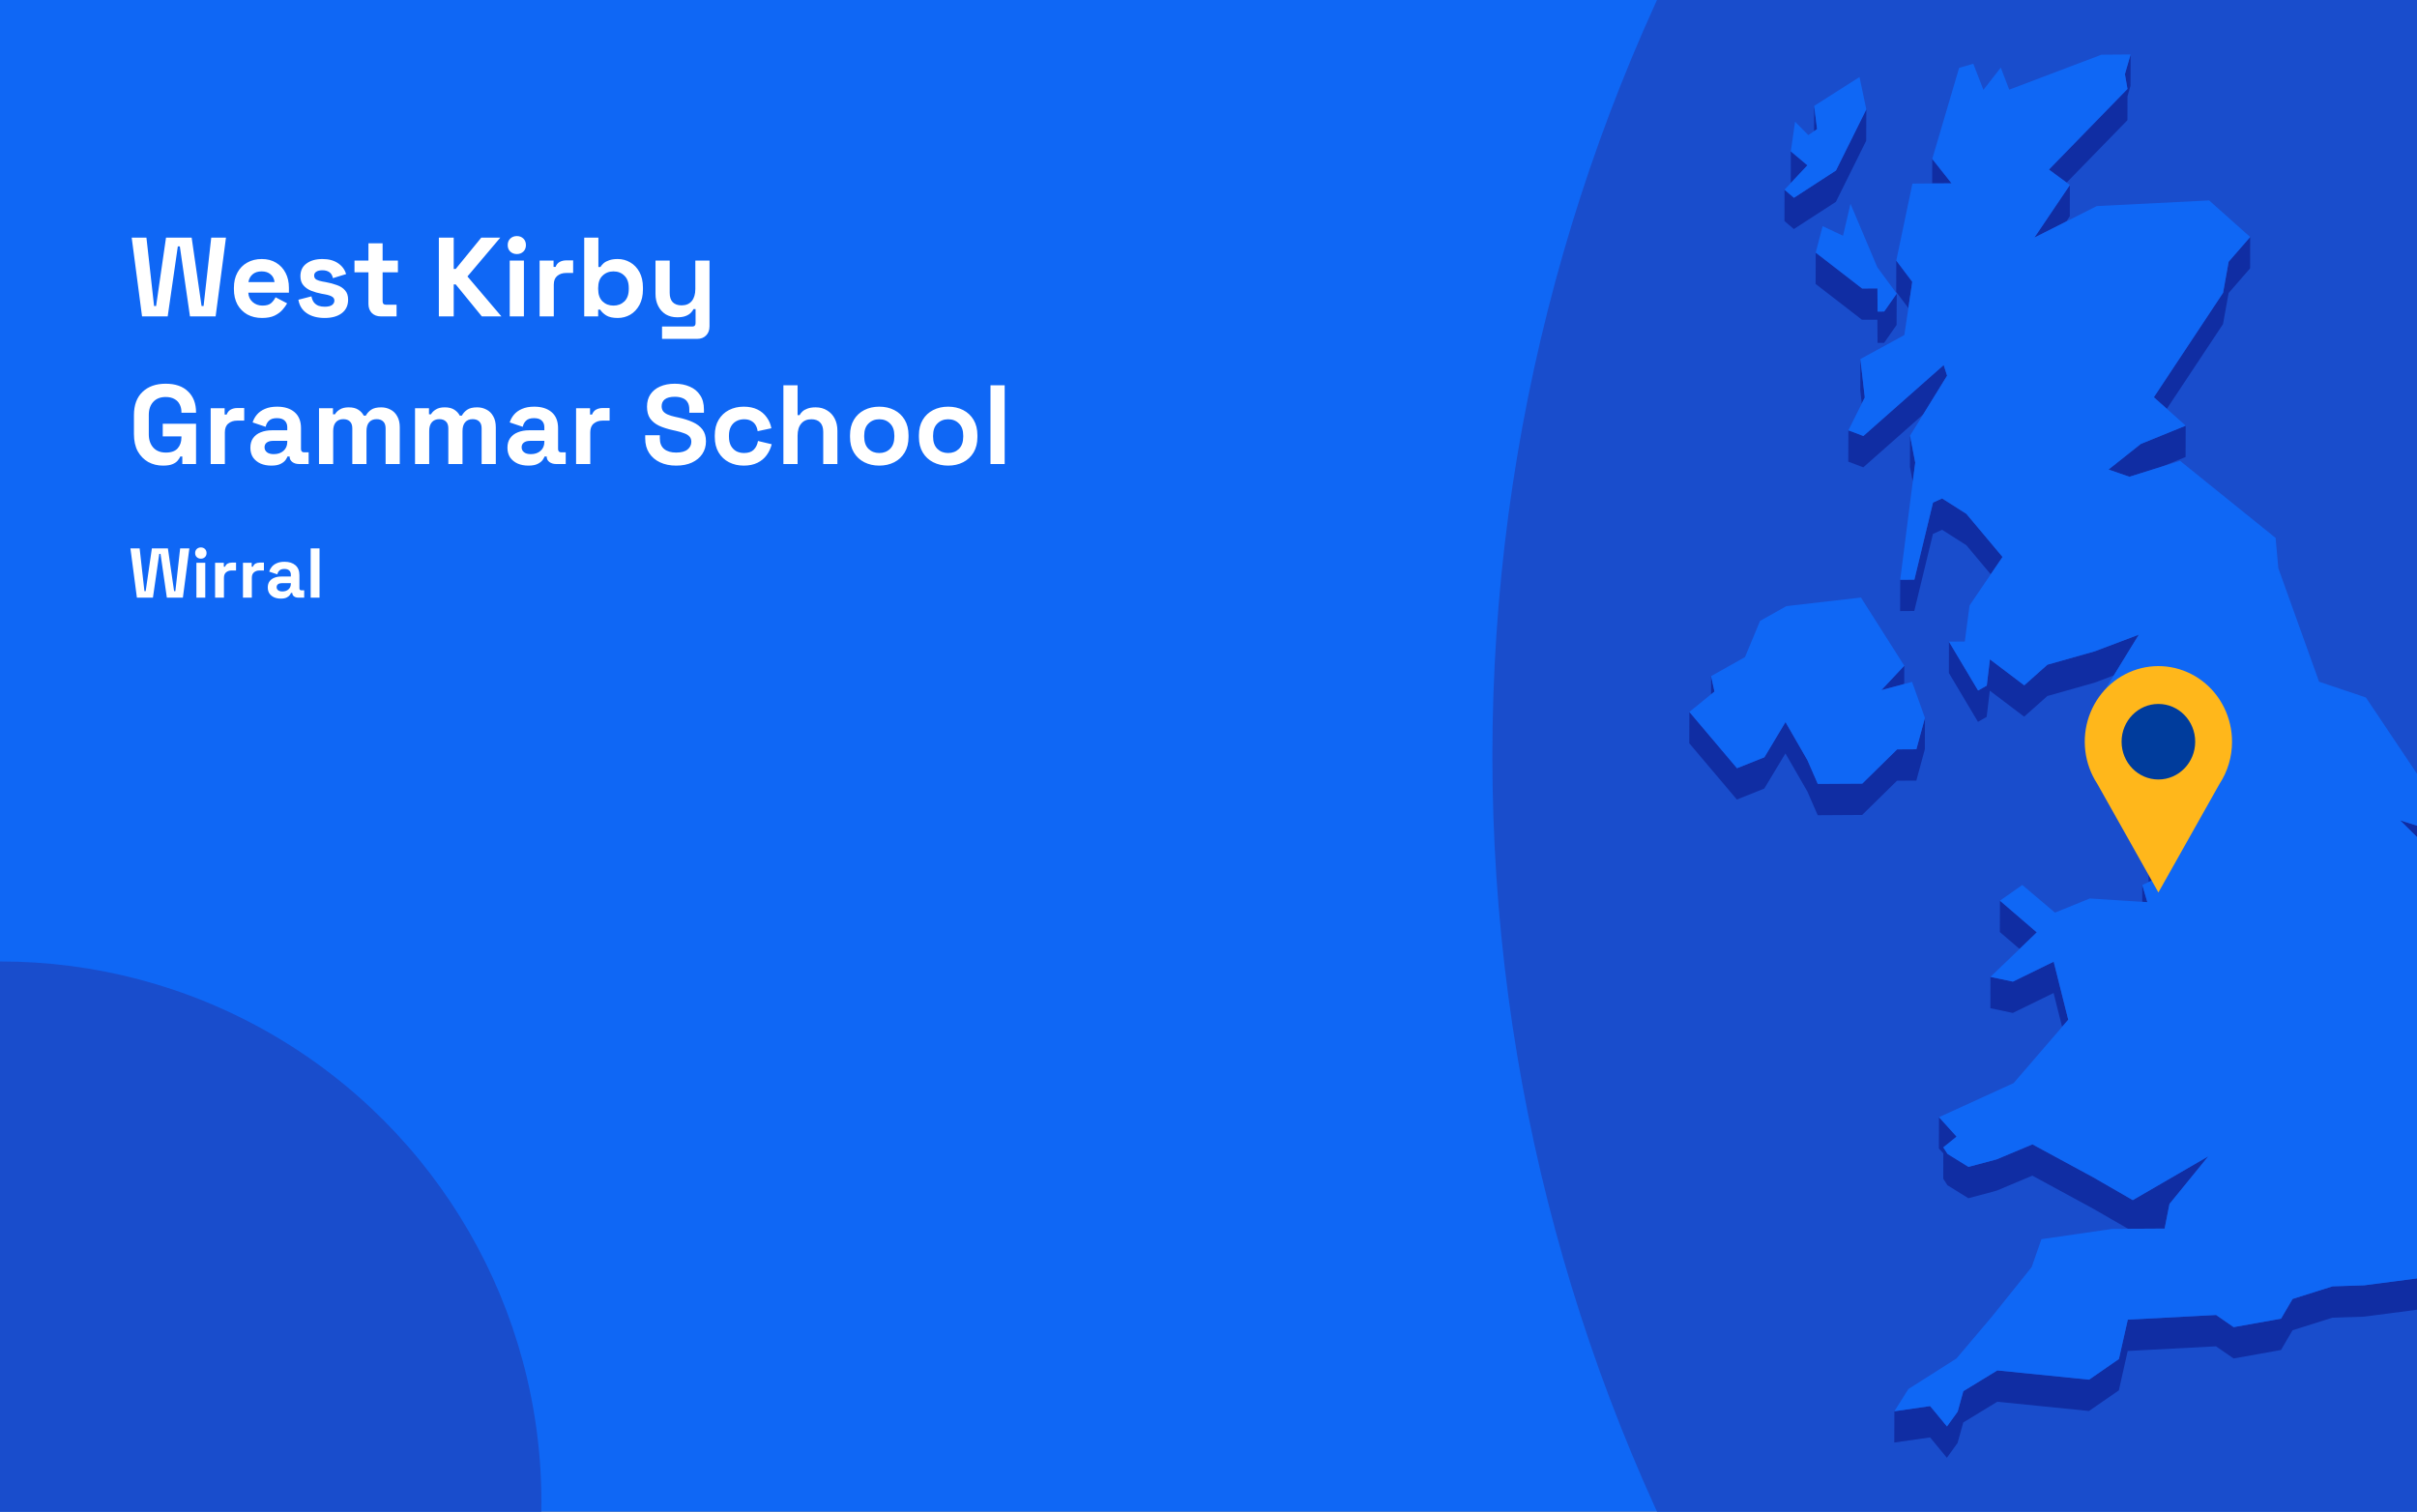
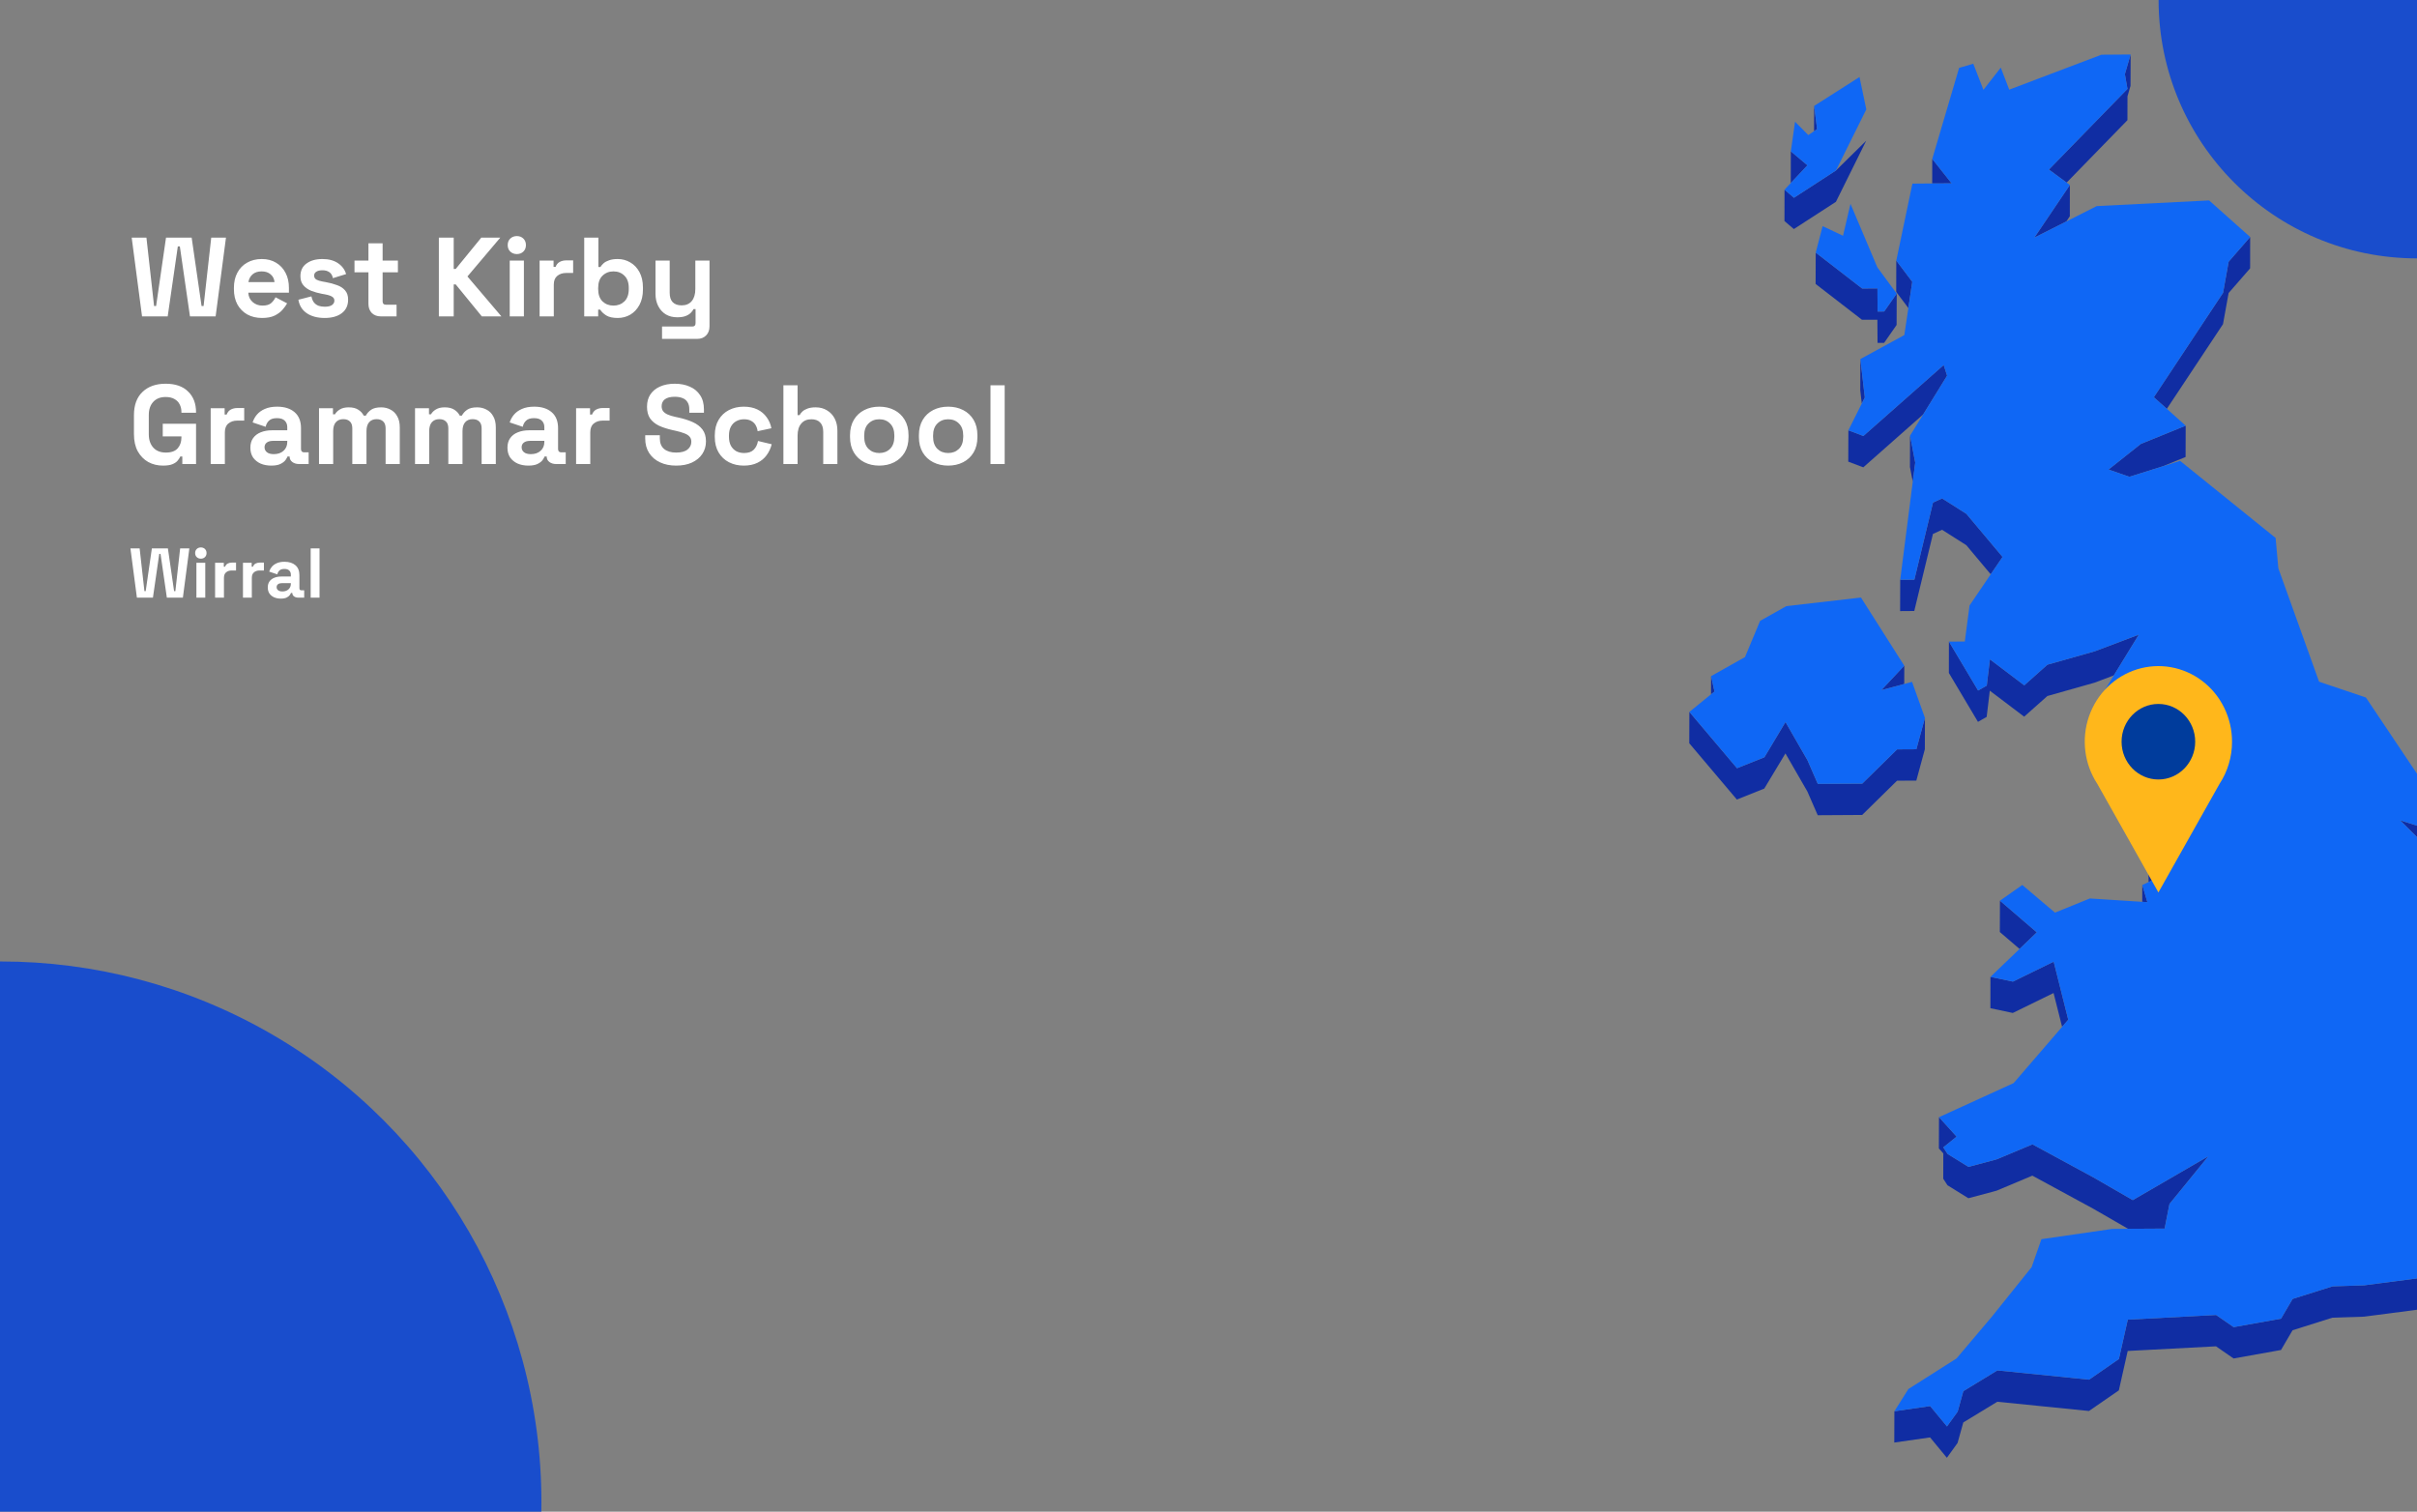
<svg xmlns="http://www.w3.org/2000/svg" width="1375" height="860" viewBox="0 0 1375 860" fill="none">
  <rect x="0" y="0" width="1375" height="860" fill="#808080" stroke="none" />
  <g clip-path="url(#clip0_1669_2040)">
-     <rect width="1375" height="860" fill="#0F67F5" />
-     <circle cx="1883" cy="430" r="1034" fill="#194DCC" />
    <path d="M1032.05 60.262L1031.99 74.616L1033.71 73.448L1032.05 60.262Z" fill="#102DA3" />
    <path d="M1028.21 94.043L1018.78 86.112L1018.75 103.94L1018.84 104.032L1028.21 94.043Z" fill="#102DA3" />
    <path d="M1175.68 103.879L1210.27 68.377L1210.3 54.791L1212.02 48.828L1212.08 31L1208.82 42.189L1210.3 50.58L1165.61 96.472L1175.68 103.879Z" fill="#102DA3" />
    <path d="M1099.23 90.416L1099.2 104.371L1110.22 104.31L1099.23 90.416Z" fill="#102DA3" />
-     <path d="M1044.43 114.822L1061.66 80.058L1061.72 62.23L1044.46 96.994L1020.56 112.517L1015.19 107.937L1015.16 125.765L1020.5 130.314L1044.43 114.822Z" fill="#102DA3" />
+     <path d="M1044.43 114.822L1061.66 80.058L1044.46 96.994L1020.56 112.517L1015.19 107.937L1015.16 125.765L1020.5 130.314L1044.43 114.822Z" fill="#102DA3" />
    <path d="M1177.49 123.057L1177.52 105.26L1157.34 135.168L1175.53 125.977L1177.49 123.057Z" fill="#102DA3" />
    <path d="M1087.86 160.313L1078.77 148.264L1078.74 166.092L1085.65 175.252L1087.86 160.313Z" fill="#102DA3" />
    <path d="M1032.94 143.715L1032.88 161.543L1059.26 181.922L1068.02 181.892L1068.11 195.078L1071.86 195.048L1078.95 184.873L1079.02 167.045L1071.89 177.22L1068.14 177.25L1068.05 164.064L1059.33 164.125L1032.94 143.715Z" fill="#102DA3" />
    <path d="M1264.64 184.412L1267.83 166.707L1280.06 152.66L1280.09 134.832L1267.86 148.879L1264.67 166.584L1225.29 226L1232.69 232.578L1264.64 184.412Z" fill="#102DA3" />
    <path d="M1058.34 204.273L1058.28 222.101L1059.14 229.57L1060.86 226.127L1058.34 204.273Z" fill="#102DA3" />
    <path d="M1051.46 262.64L1060 265.867L1094.07 235.775L1105.71 216.902L1107.67 213.736L1105.74 207.68L1060.06 248.039L1051.52 244.812L1051.46 262.64Z" fill="#102DA3" />
    <path d="M1088.14 274.043L1089.55 263.193L1086.6 247.855L1086.54 265.683L1088.14 274.043Z" fill="#102DA3" />
    <path d="M1211.38 271.25L1217.86 269.221L1230.36 265.286L1243.35 259.999L1243.41 242.172L1217.89 252.561L1199.52 267.131L1211.38 271.25Z" fill="#102DA3" />
    <path d="M1099.66 285.94L1089.06 329.772L1081.01 329.834L1080.95 347.662L1089 347.6L1099.63 303.768L1104.82 301.401L1118.61 310.162L1132.49 326.729L1139.22 316.862L1118.64 292.334L1104.85 283.573L1099.66 285.94Z" fill="#102DA3" />
    <path d="M1130.25 390.048L1125.31 392.845L1108.72 365.027L1108.69 382.855L1125.24 410.673L1130.19 407.845L1131.97 392.937L1151.51 407.722L1164.72 395.98L1191.65 388.357L1202.53 384.239L1216.75 361.062L1191.72 370.53L1164.75 378.153L1151.57 389.894L1132.03 375.109L1130.25 390.048Z" fill="#102DA3" />
    <path d="M1083.29 389.127L1083.32 378.737L1070.29 392.631L1083.29 389.127Z" fill="#102DA3" />
    <path d="M973.41 384.672L973.379 394.999L975.345 393.432L973.41 384.672Z" fill="#102DA3" />
    <path d="M1090.17 444.089L1095.02 426.261L1095.08 408.433L1090.2 426.261L1079.26 426.322L1059.42 445.81L1034.11 445.964L1028.24 432.5L1015.74 410.799L1003.73 430.841L988.154 437.05L961.061 405.021L961 422.849L988.093 454.877L1003.67 448.638L1015.71 428.627L1028.21 450.328L1034.08 463.791L1059.36 463.638L1079.2 444.15L1090.17 444.089Z" fill="#102DA3" />
    <path d="M1389.63 490.683L1396.63 490.345L1396.66 472.517L1385.29 473.04L1365.36 466.677L1385.26 486.38L1389.63 490.683Z" fill="#102DA3" />
    <path d="M1213.04 438.831L1205.85 425.829L1192.39 400.778L1192.33 418.606L1205.79 443.657L1213 456.659L1222.19 458.626L1222.13 476.147L1222.31 501.813L1222.34 501.782L1226.74 499.723L1222.4 489.026L1222.19 458.319L1232.02 442.889L1213.04 438.831Z" fill="#102DA3" />
    <path d="M1221.61 513.247L1218.72 503.503L1218.69 513.062L1221.61 513.247Z" fill="#102DA3" />
    <path d="M1158.69 530.427L1137.75 512.415L1137.68 530.243L1148.9 539.864L1158.69 530.427Z" fill="#102DA3" />
    <path d="M1132.31 573.582L1145.06 576.287L1168.25 564.945L1173.1 584.187L1176.6 580.129L1168.31 547.117L1145.12 558.459L1132.34 555.754L1132.31 573.582Z" fill="#102DA3" />
    <path d="M1107.89 674.311L1119.78 681.688L1135.87 677.384L1156.18 668.839L1190.92 687.712L1210.64 699.085L1213.28 699.055H1215.95L1231.43 698.962L1233.4 688.911L1234.2 684.946L1256.28 657.835L1213.31 682.764L1190.98 669.884L1156.24 651.042L1135.9 659.557L1119.84 663.86L1107.92 656.483L1105.52 652.763L1113.08 646.647L1103.07 635.581L1103 653.378L1105.52 656.175L1105.49 670.591L1107.89 674.311Z" fill="#102DA3" />
    <path d="M1457.57 710.028L1421.24 730.285L1393.71 724.875L1344.93 731.237L1326.93 731.822L1304.23 738.983L1297.66 750.203L1270.69 755.029L1260.71 748.113L1210.48 750.756L1205.42 773.164L1188.46 784.906L1136.27 779.65L1116.92 791.453L1113.69 803.103L1107.61 811.525L1098.03 799.937L1077.69 802.887L1077.63 820.685L1098 817.764L1107.55 829.353L1113.63 820.93L1116.89 809.25L1136.24 797.477L1188.4 802.734L1205.39 790.992L1210.42 768.584L1260.65 765.941L1270.66 772.857L1297.63 768.031L1304.2 756.811L1326.87 749.649L1344.87 749.065L1393.65 742.703L1421.17 748.113L1457.51 727.856L1483.44 705.787L1486.14 685.745L1486.17 667.918L1483.5 687.959L1457.57 710.028Z" fill="#102DA3" />
    <path d="M1044.46 96.994L1061.72 62.229L1057.85 43.818L1032.05 60.262L1033.71 73.449L1031.99 74.617L1028.73 76.861L1021.18 69.238L1018.78 86.113L1028.21 94.043L1018.84 104.033L1015.19 107.937L1020.56 112.517L1044.46 96.994Z" fill="#0F67F5" />
    <path d="M1048.48 134.126L1036.87 128.654L1032.94 143.716L1059.33 164.126L1068.05 164.064L1068.14 177.251L1071.89 177.22L1079.02 167.046L1067.99 152.077L1052.72 115.96L1048.48 134.126Z" fill="#0F67F5" />
    <path d="M1003.73 430.839L1015.74 410.798L1028.24 432.499L1034.11 445.962L1059.42 445.808L1079.26 426.32L1090.2 426.259L1095.08 408.431L1087.74 387.929L1083.29 389.128L1070.29 392.632L1083.32 378.738L1058.68 339.947L1016.23 344.834L1001.3 353.226L992.701 373.82L973.411 384.671L975.346 393.431L973.38 394.998L961.062 405.019L988.155 437.048L1003.73 430.839Z" fill="#0F67F5" />
    <path d="M1452.41 651.873L1453.27 638.349L1461.29 632.263L1473.09 625.193L1469.68 612.652L1483.41 608.81L1494.07 573.83L1489.61 549.178L1454.87 528.922L1424.55 529.137L1409.53 546.934L1402.81 541.924L1395.22 536.33L1410.7 511.524L1389.63 490.684L1385.27 486.381L1365.36 466.678L1385.3 473.041L1396.66 472.518L1345.92 396.811L1319.29 387.835L1296.12 323.286L1294.56 306.042L1240.22 262.179L1230.36 265.284L1217.86 269.218L1211.38 271.247L1199.52 267.128L1217.89 252.558L1243.41 242.169L1232.69 232.579L1225.29 226.001L1264.67 166.585L1267.86 148.88L1280.09 134.832L1256.74 114.023L1192.79 117.25L1175.53 125.98L1157.34 135.17L1177.53 105.263L1175.68 103.879L1165.61 96.472L1210.3 50.58L1208.83 42.189L1212.08 31L1195.49 31.123L1143.03 51.01L1138.21 38.469L1128.35 51.102L1122.57 36.256L1114.52 38.623L1099.23 90.416L1110.22 104.31L1099.2 104.371L1087.95 104.463L1078.77 148.265L1087.86 160.314L1085.65 175.253L1083.35 190.622L1058.34 204.269L1060.86 226.124L1059.14 229.566L1051.52 244.812L1060.06 248.04L1105.74 207.681L1107.67 213.736L1105.71 216.902L1094.07 235.775L1086.6 247.855L1089.55 263.194L1088.14 274.044L1081.01 329.833L1089.06 329.772L1099.66 285.94L1104.85 283.573L1118.64 292.333L1139.22 316.862L1132.49 326.729L1120.45 344.464L1117.75 364.966L1108.72 365.028L1125.31 392.846L1130.25 390.049L1132.03 375.11L1151.57 389.895L1164.75 378.153L1191.72 370.53L1216.75 361.063L1202.53 384.239L1192.39 400.776L1205.85 425.827L1213.03 438.829L1232.02 442.887L1222.19 458.317L1222.4 489.024L1226.73 499.721L1222.34 501.781L1222.31 501.811L1218.72 503.502L1221.6 513.246L1218.69 513.061L1188.89 511.156L1169.05 519.209L1150.46 503.471L1137.75 512.416L1158.7 530.428L1148.9 539.865L1132.34 555.756L1145.12 558.461L1168.31 547.119L1176.6 580.131L1173.1 584.189L1145.52 616.187L1103.07 635.582L1113.08 646.648L1105.52 652.765L1107.92 656.484L1119.84 663.861L1135.9 659.558L1156.24 651.043L1190.98 669.886L1213.31 682.765L1256.28 657.836L1234.2 684.947L1233.4 688.912L1231.43 698.964L1215.95 699.056H1213.28L1210.64 699.087L1201.61 699.148L1161.34 704.988L1155.78 720.88L1133.23 748.974L1113.02 772.857L1085.65 790.255L1077.69 802.888L1098.03 799.937L1107.61 811.526L1113.7 803.103L1116.92 791.454L1136.27 779.651L1188.46 784.907L1205.42 773.165L1210.48 750.757L1260.71 748.114L1270.69 755.03L1297.66 750.204L1304.23 738.984L1326.93 731.822L1344.93 731.238L1393.71 724.876L1421.24 730.286L1457.57 710.029L1483.5 687.96L1486.17 667.919L1453.03 672.806L1449.56 671.085L1431.65 662.232L1452.41 651.873Z" fill="#0F67F5" />
    <g clip-path="url(#clip1_1669_2040)">
      <path d="M1269.77 421.987C1269.78 415.266 1268.25 408.637 1265.31 402.632C1262.37 396.627 1258.1 391.413 1252.84 387.41C1247.57 383.406 1241.47 380.725 1235.02 379.58C1228.56 378.435 1221.94 378.859 1215.67 380.817C1209.41 382.776 1203.68 386.215 1198.94 390.858C1194.2 395.502 1190.6 401.219 1188.4 407.553C1186.21 413.887 1185.5 420.659 1186.32 427.327C1187.14 433.995 1189.47 440.373 1193.13 445.948V445.948L1210.52 476.835L1227.89 507.733L1245.28 476.835L1262.64 445.991C1267.3 438.902 1269.79 430.541 1269.77 421.987V421.987Z" fill="#FFB71B" />
      <path d="M1227.88 443.461C1239.45 443.461 1248.82 433.841 1248.82 421.973C1248.82 410.105 1239.45 400.485 1227.88 400.485C1216.32 400.485 1206.94 410.105 1206.94 421.973C1206.94 433.841 1216.32 443.461 1227.88 443.461Z" fill="#003C9C" />
    </g>
    <path d="M80.808 180L74.92 135.2H83.304L87.656 174.112H88.808L94.44 135.2H109.032L114.664 174.112H115.816L120.168 135.2H128.552L122.664 180H108.072L102.312 140.192H101.16L95.4 180H80.808ZM149.069 180.896C145.912 180.896 143.117 180.235 140.685 178.912C138.296 177.547 136.418 175.648 135.053 173.216C133.73 170.741 133.069 167.84 133.069 164.512V163.744C133.069 160.416 133.73 157.536 135.053 155.104C136.376 152.629 138.232 150.731 140.621 149.408C143.01 148.043 145.784 147.36 148.941 147.36C152.056 147.36 154.765 148.064 157.069 149.472C159.373 150.837 161.165 152.757 162.445 155.232C163.725 157.664 164.365 160.501 164.365 163.744V166.496H141.261C141.346 168.672 142.157 170.443 143.693 171.808C145.229 173.173 147.106 173.856 149.325 173.856C151.586 173.856 153.25 173.365 154.317 172.384C155.384 171.403 156.194 170.315 156.749 169.12L163.341 172.576C162.744 173.685 161.869 174.901 160.717 176.224C159.608 177.504 158.114 178.613 156.237 179.552C154.36 180.448 151.97 180.896 149.069 180.896ZM141.325 160.48H156.173C156.002 158.645 155.256 157.173 153.933 156.064C152.653 154.955 150.968 154.4 148.877 154.4C146.701 154.4 144.973 154.955 143.693 156.064C142.413 157.173 141.624 158.645 141.325 160.48ZM184.727 180.896C180.588 180.896 177.196 180 174.551 178.208C171.905 176.416 170.305 173.856 169.751 170.528L177.175 168.608C177.473 170.101 177.964 171.275 178.647 172.128C179.372 172.981 180.247 173.6 181.271 173.984C182.337 174.325 183.489 174.496 184.727 174.496C186.604 174.496 187.991 174.176 188.887 173.536C189.783 172.853 190.231 172.021 190.231 171.04C190.231 170.059 189.804 169.312 188.951 168.8C188.097 168.245 186.732 167.797 184.855 167.456L183.062 167.136C180.844 166.709 178.817 166.133 176.983 165.408C175.148 164.64 173.676 163.595 172.567 162.272C171.457 160.949 170.903 159.243 170.903 157.152C170.903 153.995 172.055 151.584 174.359 149.92C176.663 148.213 179.692 147.36 183.447 147.36C186.988 147.36 189.932 148.149 192.279 149.728C194.625 151.307 196.161 153.376 196.887 155.936L189.399 158.24C189.057 156.619 188.353 155.467 187.287 154.784C186.263 154.101 184.983 153.76 183.447 153.76C181.911 153.76 180.737 154.037 179.927 154.592C179.116 155.104 178.711 155.829 178.711 156.768C178.711 157.792 179.137 158.56 179.991 159.072C180.844 159.541 181.996 159.904 183.447 160.16L185.239 160.48C187.628 160.907 189.783 161.483 191.703 162.208C193.665 162.891 195.201 163.893 196.311 165.216C197.463 166.496 198.039 168.245 198.039 170.464C198.039 173.792 196.823 176.373 194.391 178.208C192.001 180 188.78 180.896 184.727 180.896ZM216.64 180C214.549 180 212.843 179.36 211.52 178.08C210.24 176.757 209.6 175.008 209.6 172.832V154.912H201.664V148.256H209.6V138.4H217.664V148.256H226.368V154.912H217.664V171.424C217.664 172.704 218.261 173.344 219.456 173.344H225.6V180H216.64ZM249.661 180V135.2H258.11V152.992H259.262L273.79 135.2H284.606L265.918 157.28L285.246 180H274.11L259.262 161.824H258.11V180H249.661ZM289.98 180V148.256H298.044V180H289.98ZM294.012 144.544C292.561 144.544 291.324 144.075 290.3 143.136C289.319 142.197 288.828 140.96 288.828 139.424C288.828 137.888 289.319 136.651 290.3 135.712C291.324 134.773 292.561 134.304 294.012 134.304C295.505 134.304 296.743 134.773 297.724 135.712C298.705 136.651 299.196 137.888 299.196 139.424C299.196 140.96 298.705 142.197 297.724 143.136C296.743 144.075 295.505 144.544 294.012 144.544ZM306.98 180V148.256H314.916V151.84H316.068C316.537 150.56 317.305 149.621 318.372 149.024C319.481 148.427 320.761 148.128 322.212 148.128H326.052V155.296H322.084C320.036 155.296 318.351 155.851 317.028 156.96C315.705 158.027 315.044 159.691 315.044 161.952V180H306.98ZM351.427 180.896C348.568 180.896 346.371 180.405 344.835 179.424C343.299 178.443 342.168 177.355 341.443 176.16H340.291V180H332.355V135.2H340.419V151.904H341.571C342.04 151.136 342.659 150.411 343.427 149.728C344.238 149.045 345.283 148.491 346.563 148.064C347.886 147.595 349.507 147.36 351.427 147.36C353.987 147.36 356.355 148 358.531 149.28C360.707 150.517 362.456 152.352 363.779 154.784C365.102 157.216 365.763 160.16 365.763 163.616V164.64C365.763 168.096 365.102 171.04 363.779 173.472C362.456 175.904 360.707 177.76 358.531 179.04C356.355 180.277 353.987 180.896 351.427 180.896ZM348.995 173.856C351.47 173.856 353.539 173.067 355.203 171.488C356.867 169.867 357.699 167.52 357.699 164.448V163.808C357.699 160.736 356.867 158.411 355.203 156.832C353.582 155.211 351.512 154.4 348.995 154.4C346.52 154.4 344.451 155.211 342.787 156.832C341.123 158.411 340.291 160.736 340.291 163.808V164.448C340.291 167.52 341.123 169.867 342.787 171.488C344.451 173.067 346.52 173.856 348.995 173.856ZM376.624 192.8V185.76H393.904C395.098 185.76 395.696 185.12 395.696 183.84V175.84H394.544C394.202 176.565 393.669 177.291 392.944 178.016C392.218 178.741 391.237 179.339 390 179.808C388.762 180.277 387.184 180.512 385.264 180.512C382.789 180.512 380.613 179.957 378.736 178.848C376.901 177.696 375.472 176.117 374.448 174.112C373.424 172.107 372.911 169.803 372.911 167.2V148.256H380.976V166.56C380.976 168.949 381.552 170.741 382.704 171.936C383.898 173.131 385.584 173.728 387.76 173.728C390.234 173.728 392.154 172.917 393.52 171.296C394.885 169.632 395.568 167.328 395.568 164.384V148.256H403.632V185.632C403.632 187.808 402.992 189.536 401.712 190.816C400.432 192.139 398.725 192.8 396.592 192.8H376.624ZM92.712 264.896C89.64 264.896 86.845 264.213 84.328 262.848C81.853 261.44 79.869 259.413 78.376 256.768C76.925 254.08 76.2 250.816 76.2 246.976V236.224C76.2 230.464 77.821 226.048 81.064 222.976C84.307 219.861 88.701 218.304 94.248 218.304C99.752 218.304 103.997 219.776 106.984 222.72C110.013 225.621 111.528 229.568 111.528 234.56V234.816H103.208V234.304C103.208 232.725 102.867 231.296 102.184 230.016C101.544 228.736 100.563 227.733 99.24 227.008C97.917 226.24 96.253 225.856 94.248 225.856C91.261 225.856 88.915 226.773 87.208 228.608C85.501 230.443 84.648 232.939 84.648 236.096V247.104C84.648 250.219 85.501 252.736 87.208 254.656C88.915 256.533 91.304 257.472 94.376 257.472C97.448 257.472 99.688 256.661 101.096 255.04C102.504 253.419 103.208 251.371 103.208 248.896V248.256H92.584V241.088H111.528V264H103.72V259.712H102.568C102.269 260.437 101.779 261.205 101.096 262.016C100.456 262.827 99.475 263.509 98.152 264.064C96.829 264.619 95.016 264.896 92.712 264.896ZM119.855 264V232.256H127.791V235.84H128.943C129.412 234.56 130.18 233.621 131.247 233.024C132.356 232.427 133.636 232.128 135.087 232.128H138.927V239.296H134.959C132.911 239.296 131.226 239.851 129.903 240.96C128.58 242.027 127.919 243.691 127.919 245.952V264H119.855ZM154.336 264.896C152.075 264.896 150.048 264.512 148.256 263.744C146.464 262.933 145.035 261.781 143.968 260.288C142.944 258.752 142.432 256.896 142.432 254.72C142.432 252.544 142.944 250.731 143.968 249.28C145.035 247.787 146.485 246.677 148.32 245.952C150.197 245.184 152.331 244.8 154.72 244.8H163.424V243.008C163.424 241.515 162.955 240.299 162.016 239.36C161.077 238.379 159.584 237.888 157.536 237.888C155.531 237.888 154.037 238.357 153.056 239.296C152.075 240.192 151.435 241.365 151.136 242.816L143.712 240.32C144.224 238.699 145.035 237.227 146.144 235.904C147.296 234.539 148.811 233.451 150.688 232.64C152.608 231.787 154.933 231.36 157.664 231.36C161.845 231.36 165.152 232.405 167.584 234.496C170.016 236.587 171.232 239.616 171.232 243.584V255.424C171.232 256.704 171.829 257.344 173.024 257.344H175.584V264H170.208C168.629 264 167.328 263.616 166.304 262.848C165.28 262.08 164.768 261.056 164.768 259.776V259.712H163.552C163.381 260.224 162.997 260.907 162.4 261.76C161.803 262.571 160.864 263.296 159.584 263.936C158.304 264.576 156.555 264.896 154.336 264.896ZM155.744 258.368C158.005 258.368 159.84 257.749 161.248 256.512C162.699 255.232 163.424 253.547 163.424 251.456V250.816H155.296C153.803 250.816 152.629 251.136 151.776 251.776C150.923 252.416 150.496 253.312 150.496 254.464C150.496 255.616 150.944 256.555 151.84 257.28C152.736 258.005 154.037 258.368 155.744 258.368ZM181.48 264V232.256H189.416V235.712H190.568C191.123 234.645 192.04 233.728 193.32 232.96C194.6 232.149 196.285 231.744 198.376 231.744C200.637 231.744 202.451 232.192 203.816 233.088C205.181 233.941 206.227 235.072 206.952 236.48H208.104C208.829 235.115 209.853 233.984 211.176 233.088C212.499 232.192 214.376 231.744 216.808 231.744C218.771 231.744 220.541 232.171 222.12 233.024C223.741 233.835 225.021 235.093 225.96 236.8C226.941 238.464 227.432 240.576 227.432 243.136V264H219.368V243.712C219.368 241.963 218.92 240.661 218.024 239.808C217.128 238.912 215.869 238.464 214.248 238.464C212.413 238.464 210.984 239.061 209.96 240.256C208.979 241.408 208.488 243.072 208.488 245.248V264H200.424V243.712C200.424 241.963 199.976 240.661 199.08 239.808C198.184 238.912 196.925 238.464 195.304 238.464C193.469 238.464 192.04 239.061 191.016 240.256C190.035 241.408 189.544 243.072 189.544 245.248V264H181.48ZM236.105 264V232.256H244.041V235.712H245.193C245.748 234.645 246.665 233.728 247.945 232.96C249.225 232.149 250.91 231.744 253.001 231.744C255.262 231.744 257.076 232.192 258.441 233.088C259.806 233.941 260.852 235.072 261.577 236.48H262.729C263.454 235.115 264.478 233.984 265.801 233.088C267.124 232.192 269.001 231.744 271.433 231.744C273.396 231.744 275.166 232.171 276.745 233.024C278.366 233.835 279.646 235.093 280.585 236.8C281.566 238.464 282.057 240.576 282.057 243.136V264H273.993V243.712C273.993 241.963 273.545 240.661 272.649 239.808C271.753 238.912 270.494 238.464 268.873 238.464C267.038 238.464 265.609 239.061 264.585 240.256C263.604 241.408 263.113 243.072 263.113 245.248V264H255.049V243.712C255.049 241.963 254.601 240.661 253.705 239.808C252.809 238.912 251.55 238.464 249.929 238.464C248.094 238.464 246.665 239.061 245.641 240.256C244.66 241.408 244.169 243.072 244.169 245.248V264H236.105ZM300.586 264.896C298.325 264.896 296.298 264.512 294.506 263.744C292.714 262.933 291.285 261.781 290.218 260.288C289.194 258.752 288.682 256.896 288.682 254.72C288.682 252.544 289.194 250.731 290.218 249.28C291.285 247.787 292.735 246.677 294.57 245.952C296.447 245.184 298.581 244.8 300.97 244.8H309.674V243.008C309.674 241.515 309.205 240.299 308.266 239.36C307.327 238.379 305.834 237.888 303.786 237.888C301.781 237.888 300.287 238.357 299.306 239.296C298.325 240.192 297.685 241.365 297.386 242.816L289.962 240.32C290.474 238.699 291.285 237.227 292.394 235.904C293.546 234.539 295.061 233.451 296.938 232.64C298.858 231.787 301.183 231.36 303.914 231.36C308.095 231.36 311.402 232.405 313.834 234.496C316.266 236.587 317.482 239.616 317.482 243.584V255.424C317.482 256.704 318.079 257.344 319.274 257.344H321.834V264H316.458C314.879 264 313.578 263.616 312.554 262.848C311.53 262.08 311.018 261.056 311.018 259.776V259.712H309.802C309.631 260.224 309.247 260.907 308.65 261.76C308.053 262.571 307.114 263.296 305.834 263.936C304.554 264.576 302.805 264.896 300.586 264.896ZM301.994 258.368C304.255 258.368 306.09 257.749 307.498 256.512C308.949 255.232 309.674 253.547 309.674 251.456V250.816H301.546C300.053 250.816 298.879 251.136 298.026 251.776C297.173 252.416 296.746 253.312 296.746 254.464C296.746 255.616 297.194 256.555 298.09 257.28C298.986 258.005 300.287 258.368 301.994 258.368ZM327.73 264V232.256H335.666V235.84H336.818C337.287 234.56 338.055 233.621 339.122 233.024C340.231 232.427 341.511 232.128 342.962 232.128H346.802V239.296H342.834C340.786 239.296 339.101 239.851 337.778 240.96C336.455 242.027 335.794 243.691 335.794 245.952V264H327.73ZM384.651 264.896C381.195 264.896 378.144 264.277 375.499 263.04C372.854 261.803 370.784 260.032 369.291 257.728C367.798 255.424 367.051 252.651 367.051 249.408V247.616H375.371V249.408C375.371 252.096 376.203 254.123 377.867 255.488C379.531 256.811 381.792 257.472 384.651 257.472C387.552 257.472 389.707 256.896 391.115 255.744C392.566 254.592 393.291 253.12 393.291 251.328C393.291 250.091 392.928 249.088 392.203 248.32C391.52 247.552 390.496 246.933 389.131 246.464C387.808 245.952 386.187 245.483 384.267 245.056L382.795 244.736C379.723 244.053 377.078 243.2 374.859 242.176C372.683 241.109 370.998 239.723 369.803 238.016C368.651 236.309 368.075 234.091 368.075 231.36C368.075 228.629 368.715 226.304 369.995 224.384C371.318 222.421 373.152 220.928 375.499 219.904C377.888 218.837 380.683 218.304 383.883 218.304C387.083 218.304 389.92 218.859 392.395 219.968C394.912 221.035 396.875 222.656 398.283 224.832C399.734 226.965 400.459 229.653 400.459 232.896V234.816H392.139V232.896C392.139 231.189 391.798 229.824 391.115 228.8C390.475 227.733 389.536 226.965 388.299 226.496C387.062 225.984 385.59 225.728 383.883 225.728C381.323 225.728 379.424 226.219 378.187 227.2C376.992 228.139 376.395 229.44 376.395 231.104C376.395 232.213 376.672 233.152 377.227 233.92C377.824 234.688 378.699 235.328 379.851 235.84C381.003 236.352 382.475 236.8 384.267 237.184L385.739 237.504C388.939 238.187 391.712 239.061 394.059 240.128C396.448 241.195 398.304 242.603 399.627 244.352C400.95 246.101 401.611 248.341 401.611 251.072C401.611 253.803 400.907 256.213 399.499 258.304C398.134 260.352 396.171 261.973 393.611 263.168C391.094 264.32 388.107 264.896 384.651 264.896ZM423.08 264.896C420.008 264.896 417.213 264.256 414.696 262.976C412.221 261.696 410.258 259.84 408.808 257.408C407.357 254.976 406.632 252.032 406.632 248.576V247.68C406.632 244.224 407.357 241.28 408.808 238.848C410.258 236.416 412.221 234.56 414.696 233.28C417.213 232 420.008 231.36 423.08 231.36C426.109 231.36 428.712 231.893 430.888 232.96C433.064 234.027 434.813 235.499 436.136 237.376C437.501 239.211 438.397 241.301 438.824 243.648L431.016 245.312C430.845 244.032 430.461 242.88 429.864 241.856C429.266 240.832 428.413 240.021 427.304 239.424C426.237 238.827 424.893 238.528 423.272 238.528C421.65 238.528 420.178 238.891 418.856 239.616C417.576 240.299 416.552 241.344 415.784 242.752C415.058 244.117 414.696 245.803 414.696 247.808V248.448C414.696 250.453 415.058 252.16 415.784 253.568C416.552 254.933 417.576 255.979 418.856 256.704C420.178 257.387 421.65 257.728 423.272 257.728C425.704 257.728 427.538 257.109 428.776 255.872C430.056 254.592 430.866 252.928 431.208 250.88L439.016 252.736C438.461 254.997 437.501 257.067 436.136 258.944C434.813 260.779 433.064 262.229 430.888 263.296C428.712 264.363 426.109 264.896 423.08 264.896ZM445.668 264V219.2H453.732V236.16H454.884C455.225 235.477 455.758 234.795 456.484 234.112C457.209 233.429 458.169 232.875 459.364 232.448C460.601 231.979 462.158 231.744 464.036 231.744C466.51 231.744 468.665 232.32 470.5 233.472C472.377 234.581 473.828 236.139 474.852 238.144C475.876 240.107 476.388 242.411 476.388 245.056V264H468.324V245.696C468.324 243.307 467.726 241.515 466.532 240.32C465.38 239.125 463.716 238.528 461.54 238.528C459.065 238.528 457.145 239.36 455.78 241.024C454.414 242.645 453.732 244.928 453.732 247.872V264H445.668ZM500.209 264.896C497.052 264.896 494.214 264.256 491.697 262.976C489.18 261.696 487.196 259.84 485.745 257.408C484.294 254.976 483.569 252.053 483.569 248.64V247.616C483.569 244.203 484.294 241.28 485.745 238.848C487.196 236.416 489.18 234.56 491.697 233.28C494.214 232 497.052 231.36 500.209 231.36C503.366 231.36 506.204 232 508.721 233.28C511.238 234.56 513.222 236.416 514.673 238.848C516.124 241.28 516.849 244.203 516.849 247.616V248.64C516.849 252.053 516.124 254.976 514.673 257.408C513.222 259.84 511.238 261.696 508.721 262.976C506.204 264.256 503.366 264.896 500.209 264.896ZM500.209 257.728C502.684 257.728 504.732 256.939 506.353 255.36C507.974 253.739 508.785 251.435 508.785 248.448V247.808C508.785 244.821 507.974 242.539 506.353 240.96C504.774 239.339 502.726 238.528 500.209 238.528C497.734 238.528 495.686 239.339 494.065 240.96C492.444 242.539 491.633 244.821 491.633 247.808V248.448C491.633 251.435 492.444 253.739 494.065 255.36C495.686 256.939 497.734 257.728 500.209 257.728ZM539.397 264.896C536.239 264.896 533.402 264.256 530.885 262.976C528.367 261.696 526.383 259.84 524.933 257.408C523.482 254.976 522.757 252.053 522.757 248.64V247.616C522.757 244.203 523.482 241.28 524.933 238.848C526.383 236.416 528.367 234.56 530.885 233.28C533.402 232 536.239 231.36 539.397 231.36C542.554 231.36 545.391 232 547.909 233.28C550.426 234.56 552.41 236.416 553.861 238.848C555.311 241.28 556.037 244.203 556.037 247.616V248.64C556.037 252.053 555.311 254.976 553.861 257.408C552.41 259.84 550.426 261.696 547.909 262.976C545.391 264.256 542.554 264.896 539.397 264.896ZM539.397 257.728C541.871 257.728 543.919 256.939 545.541 255.36C547.162 253.739 547.973 251.435 547.973 248.448V247.808C547.973 244.821 547.162 242.539 545.541 240.96C543.962 239.339 541.914 238.528 539.397 238.528C536.922 238.528 534.874 239.339 533.253 240.96C531.631 242.539 530.821 244.821 530.821 247.808V248.448C530.821 251.435 531.631 253.739 533.253 255.36C534.874 256.939 536.922 257.728 539.397 257.728ZM563.48 264V219.2H571.544V264H563.48Z" fill="white" />
    <circle cx="147" cy="147" r="147" transform="matrix(-1 0 0 1 1522 -147)" fill="#194DCC" />
    <circle cx="307.5" cy="307.5" r="307.5" transform="matrix(-1 0 0 1 308 547)" fill="#194DCC" />
    <path d="M77.88 340L74.2 312H79.44L82.16 336.32H82.88L86.4 312H95.52L99.04 336.32H99.76L102.48 312H107.72L104.04 340H94.92L91.32 315.12H90.6L87 340H77.88ZM111.738 340V320.16H116.778V340H111.738ZM114.258 317.84C113.351 317.84 112.578 317.547 111.938 316.96C111.324 316.373 111.018 315.6 111.018 314.64C111.018 313.68 111.324 312.907 111.938 312.32C112.578 311.733 113.351 311.44 114.258 311.44C115.191 311.44 115.964 311.733 116.578 312.32C117.191 312.907 117.498 313.68 117.498 314.64C117.498 315.6 117.191 316.373 116.578 316.96C115.964 317.547 115.191 317.84 114.258 317.84ZM122.363 340V320.16H127.323V322.4H128.043C128.336 321.6 128.816 321.013 129.483 320.64C130.176 320.267 130.976 320.08 131.883 320.08H134.283V324.56H131.803C130.523 324.56 129.469 324.907 128.643 325.6C127.816 326.267 127.403 327.307 127.403 328.72V340H122.363ZM138.222 340V320.16H143.182V322.4H143.902C144.195 321.6 144.675 321.013 145.342 320.64C146.035 320.267 146.835 320.08 147.742 320.08H150.142V324.56H147.662C146.382 324.56 145.329 324.907 144.502 325.6C143.675 326.267 143.262 327.307 143.262 328.72V340H138.222ZM159.773 340.56C158.359 340.56 157.093 340.32 155.973 339.84C154.853 339.333 153.959 338.613 153.293 337.68C152.653 336.72 152.333 335.56 152.333 334.2C152.333 332.84 152.653 331.707 153.293 330.8C153.959 329.867 154.866 329.173 156.013 328.72C157.186 328.24 158.519 328 160.013 328H165.453V326.88C165.453 325.947 165.159 325.187 164.573 324.6C163.986 323.987 163.053 323.68 161.773 323.68C160.519 323.68 159.586 323.973 158.973 324.56C158.359 325.12 157.959 325.853 157.773 326.76L153.133 325.2C153.453 324.187 153.959 323.267 154.653 322.44C155.373 321.587 156.319 320.907 157.493 320.4C158.693 319.867 160.146 319.6 161.853 319.6C164.466 319.6 166.533 320.253 168.053 321.56C169.573 322.867 170.333 324.76 170.333 327.24V334.64C170.333 335.44 170.706 335.84 171.453 335.84H173.053V340H169.693C168.706 340 167.893 339.76 167.253 339.28C166.613 338.8 166.293 338.16 166.293 337.36V337.32H165.533C165.426 337.64 165.186 338.067 164.813 338.6C164.439 339.107 163.853 339.56 163.053 339.96C162.253 340.36 161.159 340.56 159.773 340.56ZM160.653 336.48C162.066 336.48 163.213 336.093 164.093 335.32C164.999 334.52 165.453 333.467 165.453 332.16V331.76H160.373C159.439 331.76 158.706 331.96 158.173 332.36C157.639 332.76 157.373 333.32 157.373 334.04C157.373 334.76 157.653 335.347 158.213 335.8C158.773 336.253 159.586 336.48 160.653 336.48ZM176.738 340V312H181.778V340H176.738Z" fill="white" />
  </g>
  <defs>
    <clipPath id="clip0_1669_2040">
      <rect width="1375" height="860" fill="white" />
    </clipPath>
    <clipPath id="clip1_1669_2040">
      <rect width="83.775" height="128.766" fill="white" transform="translate(1186 379)" />
    </clipPath>
  </defs>
</svg>